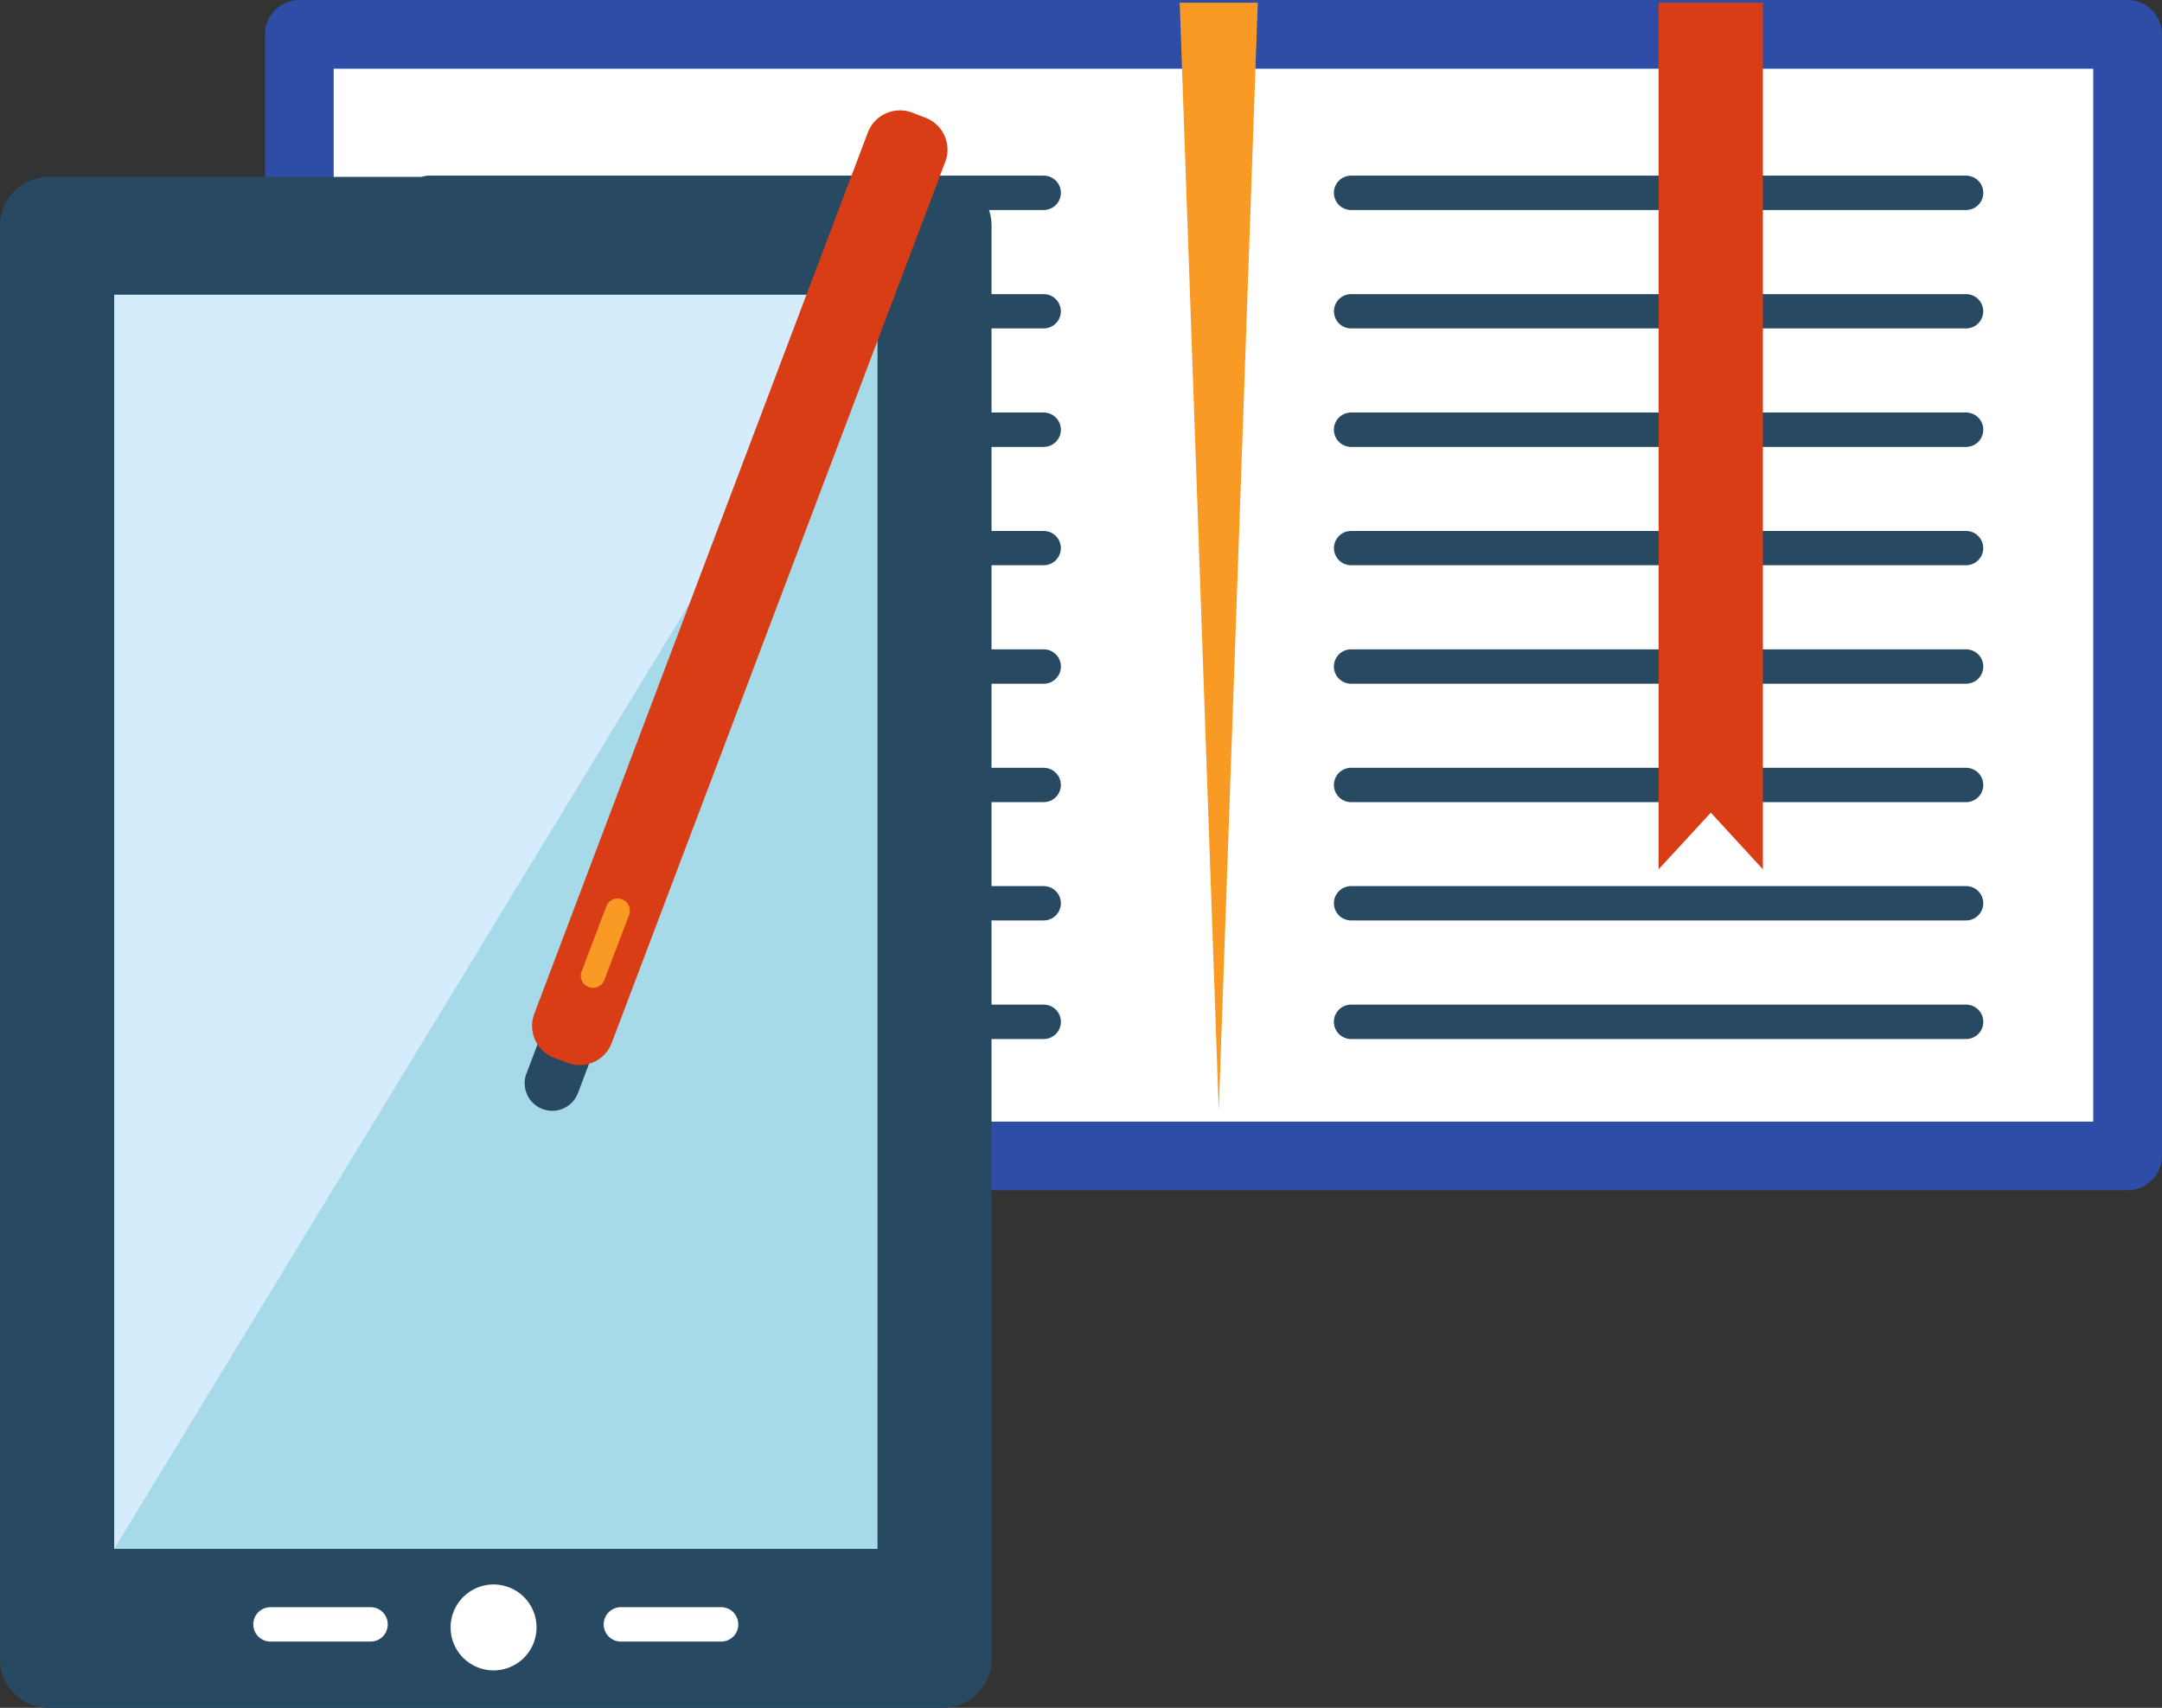
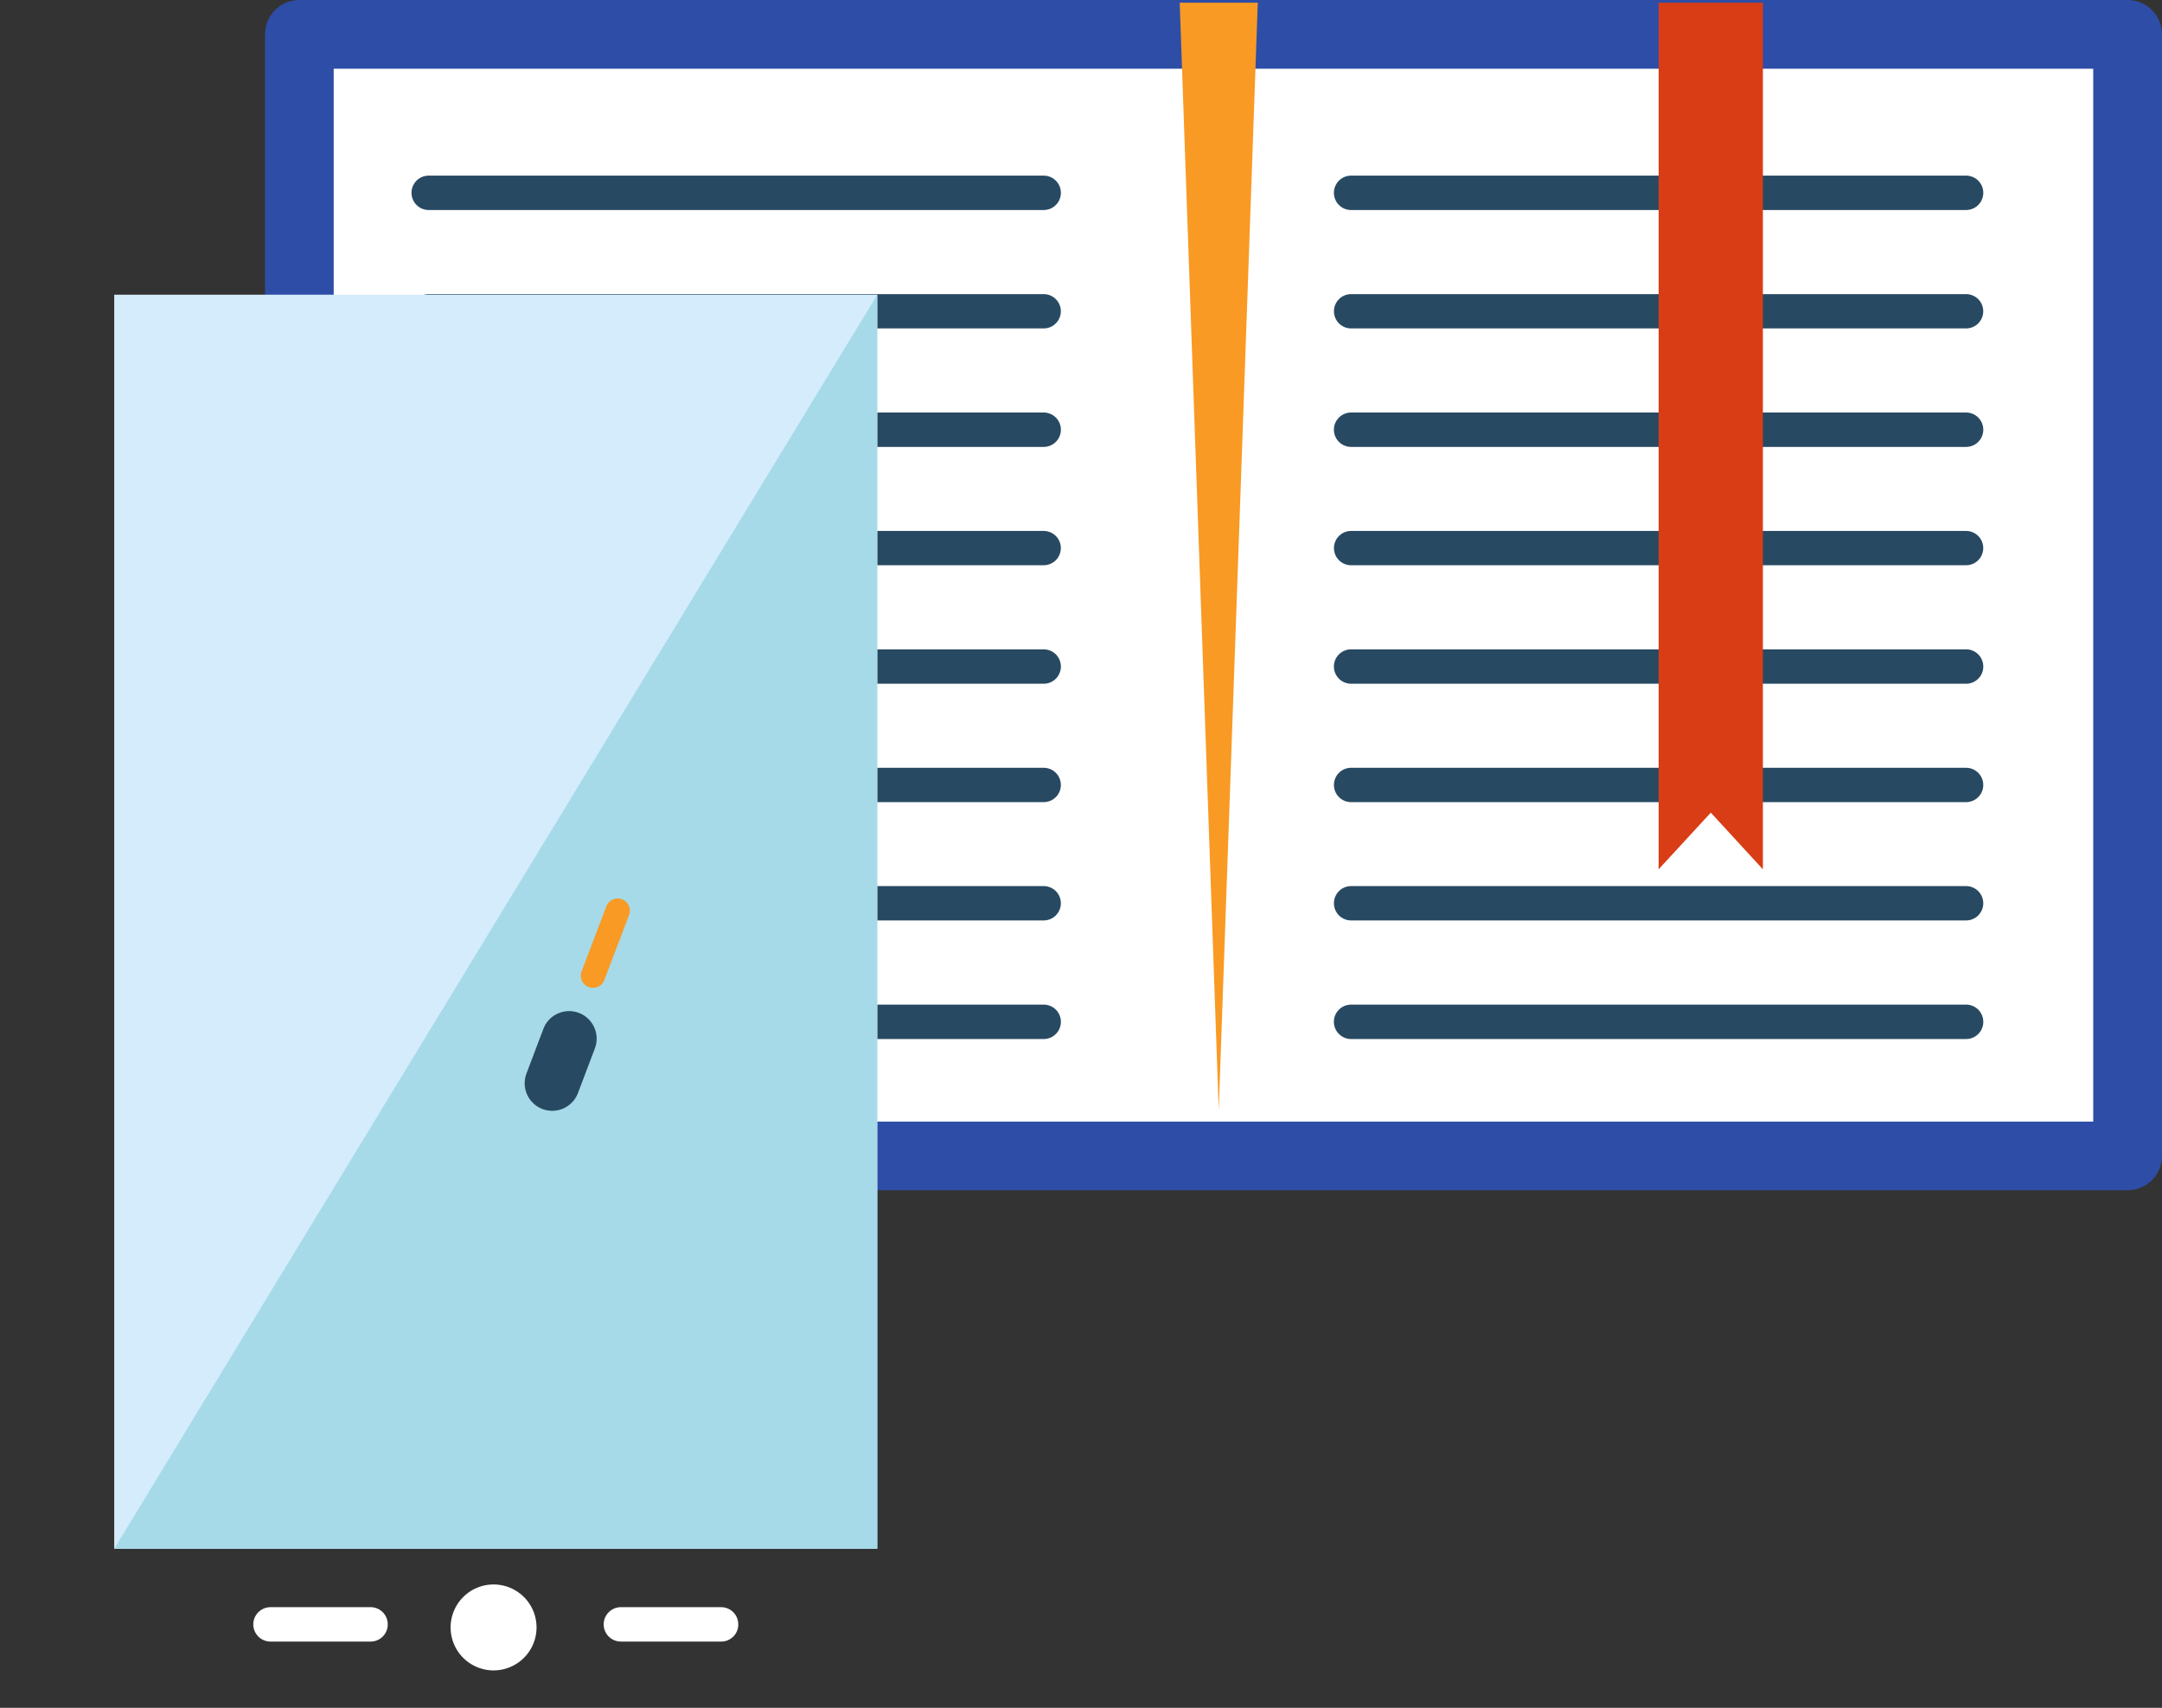
<svg xmlns="http://www.w3.org/2000/svg" width="88.618" height="70" viewBox="0 0 88.618 70">
  <rect x="0" y="0" width="88.618" height="70" fill="#333333" stroke="none" />
  <defs>
    <clipPath id="clip-path">
      <rect id="Rectangle_106008" data-name="Rectangle 106008" width="88.618" height="70" fill="none" />
    </clipPath>
  </defs>
  <g id="Group_39751" data-name="Group 39751" transform="translate(0 0)">
    <path id="Path_969753" data-name="Path 969753" d="M44.632.82H7.161V46.792H82.1V.82Z" transform="translate(5.11 0.586)" fill="#fff" />
    <g id="Group_39750" data-name="Group 39750" transform="translate(0 0)">
      <g id="Mask_Group_39749" data-name="Mask Group 39749" clip-path="url(#clip-path)">
        <path id="Path_969754" data-name="Path 969754" d="M82.685,48.784H7.745A1.4,1.4,0,0,1,6.34,47.379V1.407A1.406,1.406,0,0,1,7.745,0h74.94a1.409,1.409,0,0,1,1.409,1.407V47.379a1.408,1.408,0,0,1-1.409,1.405M9.154,45.972H81.275V2.815H9.154Z" transform="translate(4.524 0.001)" fill="#2e4da7" />
        <path id="Path_969755" data-name="Path 969755" d="M35.755,5.61H10.547a.7.7,0,0,1,0-1.409H35.755a.7.7,0,0,1,0,1.409" transform="translate(7.025 2.998)" fill="#284962" />
        <path id="Path_969756" data-name="Path 969756" d="M35.755,8.44H10.547a.7.7,0,0,1,0-1.405H35.755a.7.7,0,0,1,0,1.405" transform="translate(7.025 5.021)" fill="#284962" />
        <path id="Path_969757" data-name="Path 969757" d="M35.755,16.941H10.547a.7.7,0,0,1,0-1.409H35.755a.7.7,0,0,1,0,1.409" transform="translate(7.025 11.084)" fill="#284962" />
        <path id="Path_969758" data-name="Path 969758" d="M35.755,19.772H10.547a.7.7,0,0,1,0-1.407H35.755a.7.7,0,0,1,0,1.407" transform="translate(7.025 13.106)" fill="#284962" />
        <path id="Path_969759" data-name="Path 969759" d="M35.755,11.276H10.547a.7.7,0,0,1,0-1.409H35.755a.7.7,0,0,1,0,1.409" transform="translate(7.025 7.042)" fill="#284962" />
        <path id="Path_969760" data-name="Path 969760" d="M35.755,14.105H10.547a.7.7,0,1,1,0-1.405H35.755a.7.7,0,0,1,0,1.405" transform="translate(7.025 9.063)" fill="#284962" />
        <path id="Path_969761" data-name="Path 969761" d="M35.755,22.6H10.547a.7.7,0,0,1,0-1.407H35.755a.7.7,0,0,1,0,1.407" transform="translate(7.025 15.127)" fill="#284962" />
        <path id="Path_969762" data-name="Path 969762" d="M35.755,25.44H10.547a.705.705,0,0,1,0-1.41H35.755a.705.705,0,0,1,0,1.41" transform="translate(7.025 17.148)" fill="#284962" />
        <path id="Path_969763" data-name="Path 969763" d="M57.819,5.61H32.611a.7.7,0,0,1,0-1.409H57.819a.7.7,0,0,1,0,1.409" transform="translate(22.769 2.998)" fill="#284962" />
        <path id="Path_969764" data-name="Path 969764" d="M57.819,8.44H32.611a.7.7,0,0,1,0-1.405H57.819a.7.7,0,0,1,0,1.405" transform="translate(22.769 5.021)" fill="#284962" />
        <path id="Path_969765" data-name="Path 969765" d="M57.819,16.941H32.611a.7.7,0,0,1,0-1.409H57.819a.7.7,0,0,1,0,1.409" transform="translate(22.769 11.084)" fill="#284962" />
        <path id="Path_969766" data-name="Path 969766" d="M57.819,19.772H32.611a.7.7,0,0,1,0-1.407H57.819a.7.7,0,0,1,0,1.407" transform="translate(22.769 13.106)" fill="#284962" />
        <path id="Path_969767" data-name="Path 969767" d="M57.819,11.276H32.611a.7.7,0,0,1,0-1.409H57.819a.7.7,0,0,1,0,1.409" transform="translate(22.769 7.042)" fill="#284962" />
        <path id="Path_969768" data-name="Path 969768" d="M57.819,14.105H32.611a.7.7,0,0,1,0-1.405H57.819a.7.7,0,0,1,0,1.405" transform="translate(22.769 9.063)" fill="#284962" />
        <path id="Path_969769" data-name="Path 969769" d="M57.819,22.6H32.611a.7.7,0,0,1,0-1.407H57.819a.7.7,0,0,1,0,1.407" transform="translate(22.769 15.127)" fill="#284962" />
        <path id="Path_969770" data-name="Path 969770" d="M57.819,25.44H32.611a.705.705,0,0,1,0-1.41H57.819a.705.705,0,0,1,0,1.41" transform="translate(22.769 17.148)" fill="#284962" />
        <path id="Path_969771" data-name="Path 969771" d="M28.219.065l1.6,45.4,1.6-45.4Z" transform="translate(20.136 0.047)" fill="#f99a24" />
        <path id="Path_969772" data-name="Path 969772" d="M43.948,35.585l-2.135-2.322-2.139,2.322V.064h4.274Z" transform="translate(28.311 0.046)" fill="#d93d15" />
-         <path id="Path_969773" data-name="Path 969773" d="M40.641,64.99a1.991,1.991,0,0,1-1.995,1.991H2A1.994,1.994,0,0,1,0,64.99V6.226A2,2,0,0,1,2,4.231H38.647a1.992,1.992,0,0,1,1.995,1.995Z" transform="translate(0 3.02)" fill="#284962" />
        <rect id="Rectangle_106007" data-name="Rectangle 106007" width="31.276" height="51.402" transform="translate(4.682 12.079)" fill="#d5ecfc" />
        <path id="Path_969774" data-name="Path 969774" d="M34.009,58.451H2.732l31.276-51.4Z" transform="translate(1.95 5.031)" fill="#a6dae8" />
        <path id="Path_969775" data-name="Path 969775" d="M14.3,39.657A1.761,1.761,0,1,1,12.544,37.9,1.76,1.76,0,0,1,14.3,39.657" transform="translate(7.692 27.045)" fill="#fff" />
        <path id="Path_969776" data-name="Path 969776" d="M19.957,39.15a.7.7,0,0,1-.7.7H15.144a.7.7,0,0,1,0-1.409h4.111a.7.7,0,0,1,.7.7" transform="translate(10.305 27.435)" fill="#fff" />
        <path id="Path_969777" data-name="Path 969777" d="M11.572,39.15a.7.7,0,0,1-.706.7h-4.1a.7.7,0,1,1,0-1.409h4.1a.7.7,0,0,1,.706.7" transform="translate(4.321 27.435)" fill="#fff" />
        <path id="Path_969778" data-name="Path 969778" d="M14.74,27.53a1.129,1.129,0,1,1-2.111-.8l.692-1.828a1.129,1.129,0,0,1,2.111.8Z" transform="translate(8.959 17.249)" fill="#284962" />
-         <path id="Path_969779" data-name="Path 969779" d="M15.993,40.862a1.406,1.406,0,0,1-1.815.819l-.541-.206a1.4,1.4,0,0,1-.817-1.811L26.488,3.552a1.41,1.41,0,0,1,1.818-.821l.535.206a1.4,1.4,0,0,1,.821,1.815Z" transform="translate(9.082 1.884)" fill="#d93d15" />
        <path id="Path_969780" data-name="Path 969780" d="M14.869,24.788a.5.5,0,1,1-.93-.351l1-2.637a.5.5,0,0,1,.934.353Z" transform="translate(9.922 15.326)" fill="#f99a24" />
      </g>
    </g>
  </g>
</svg>